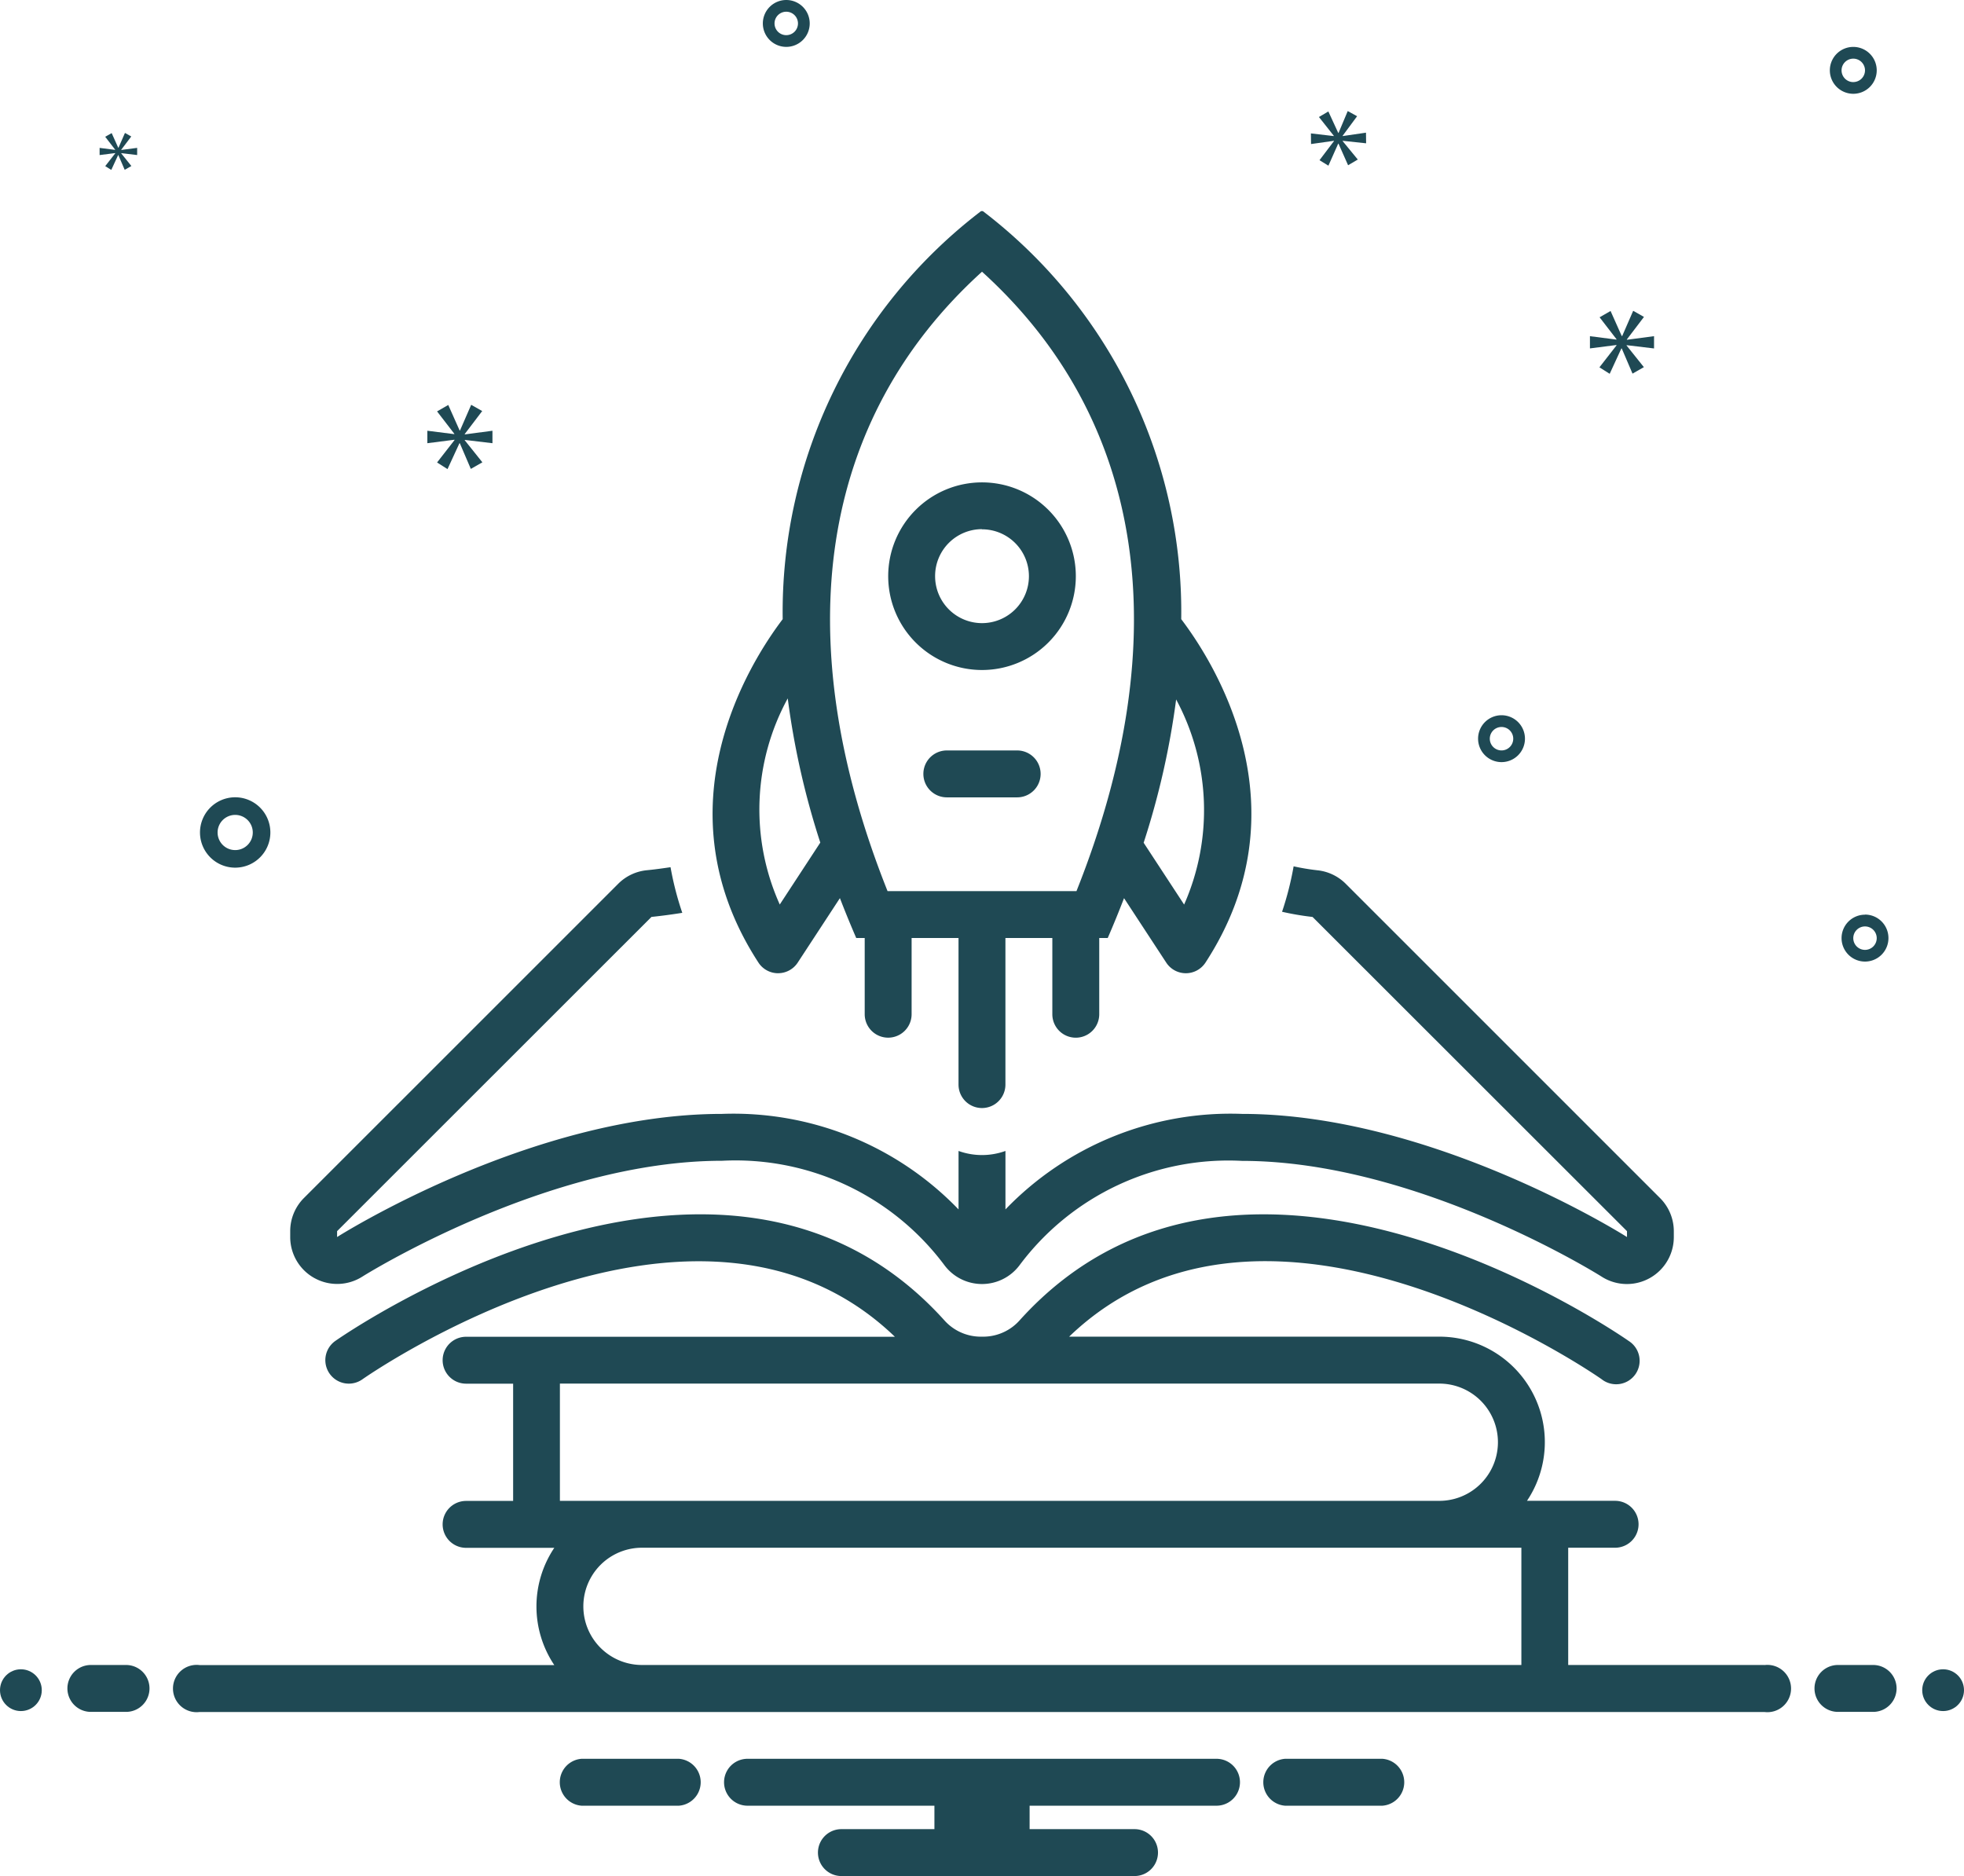
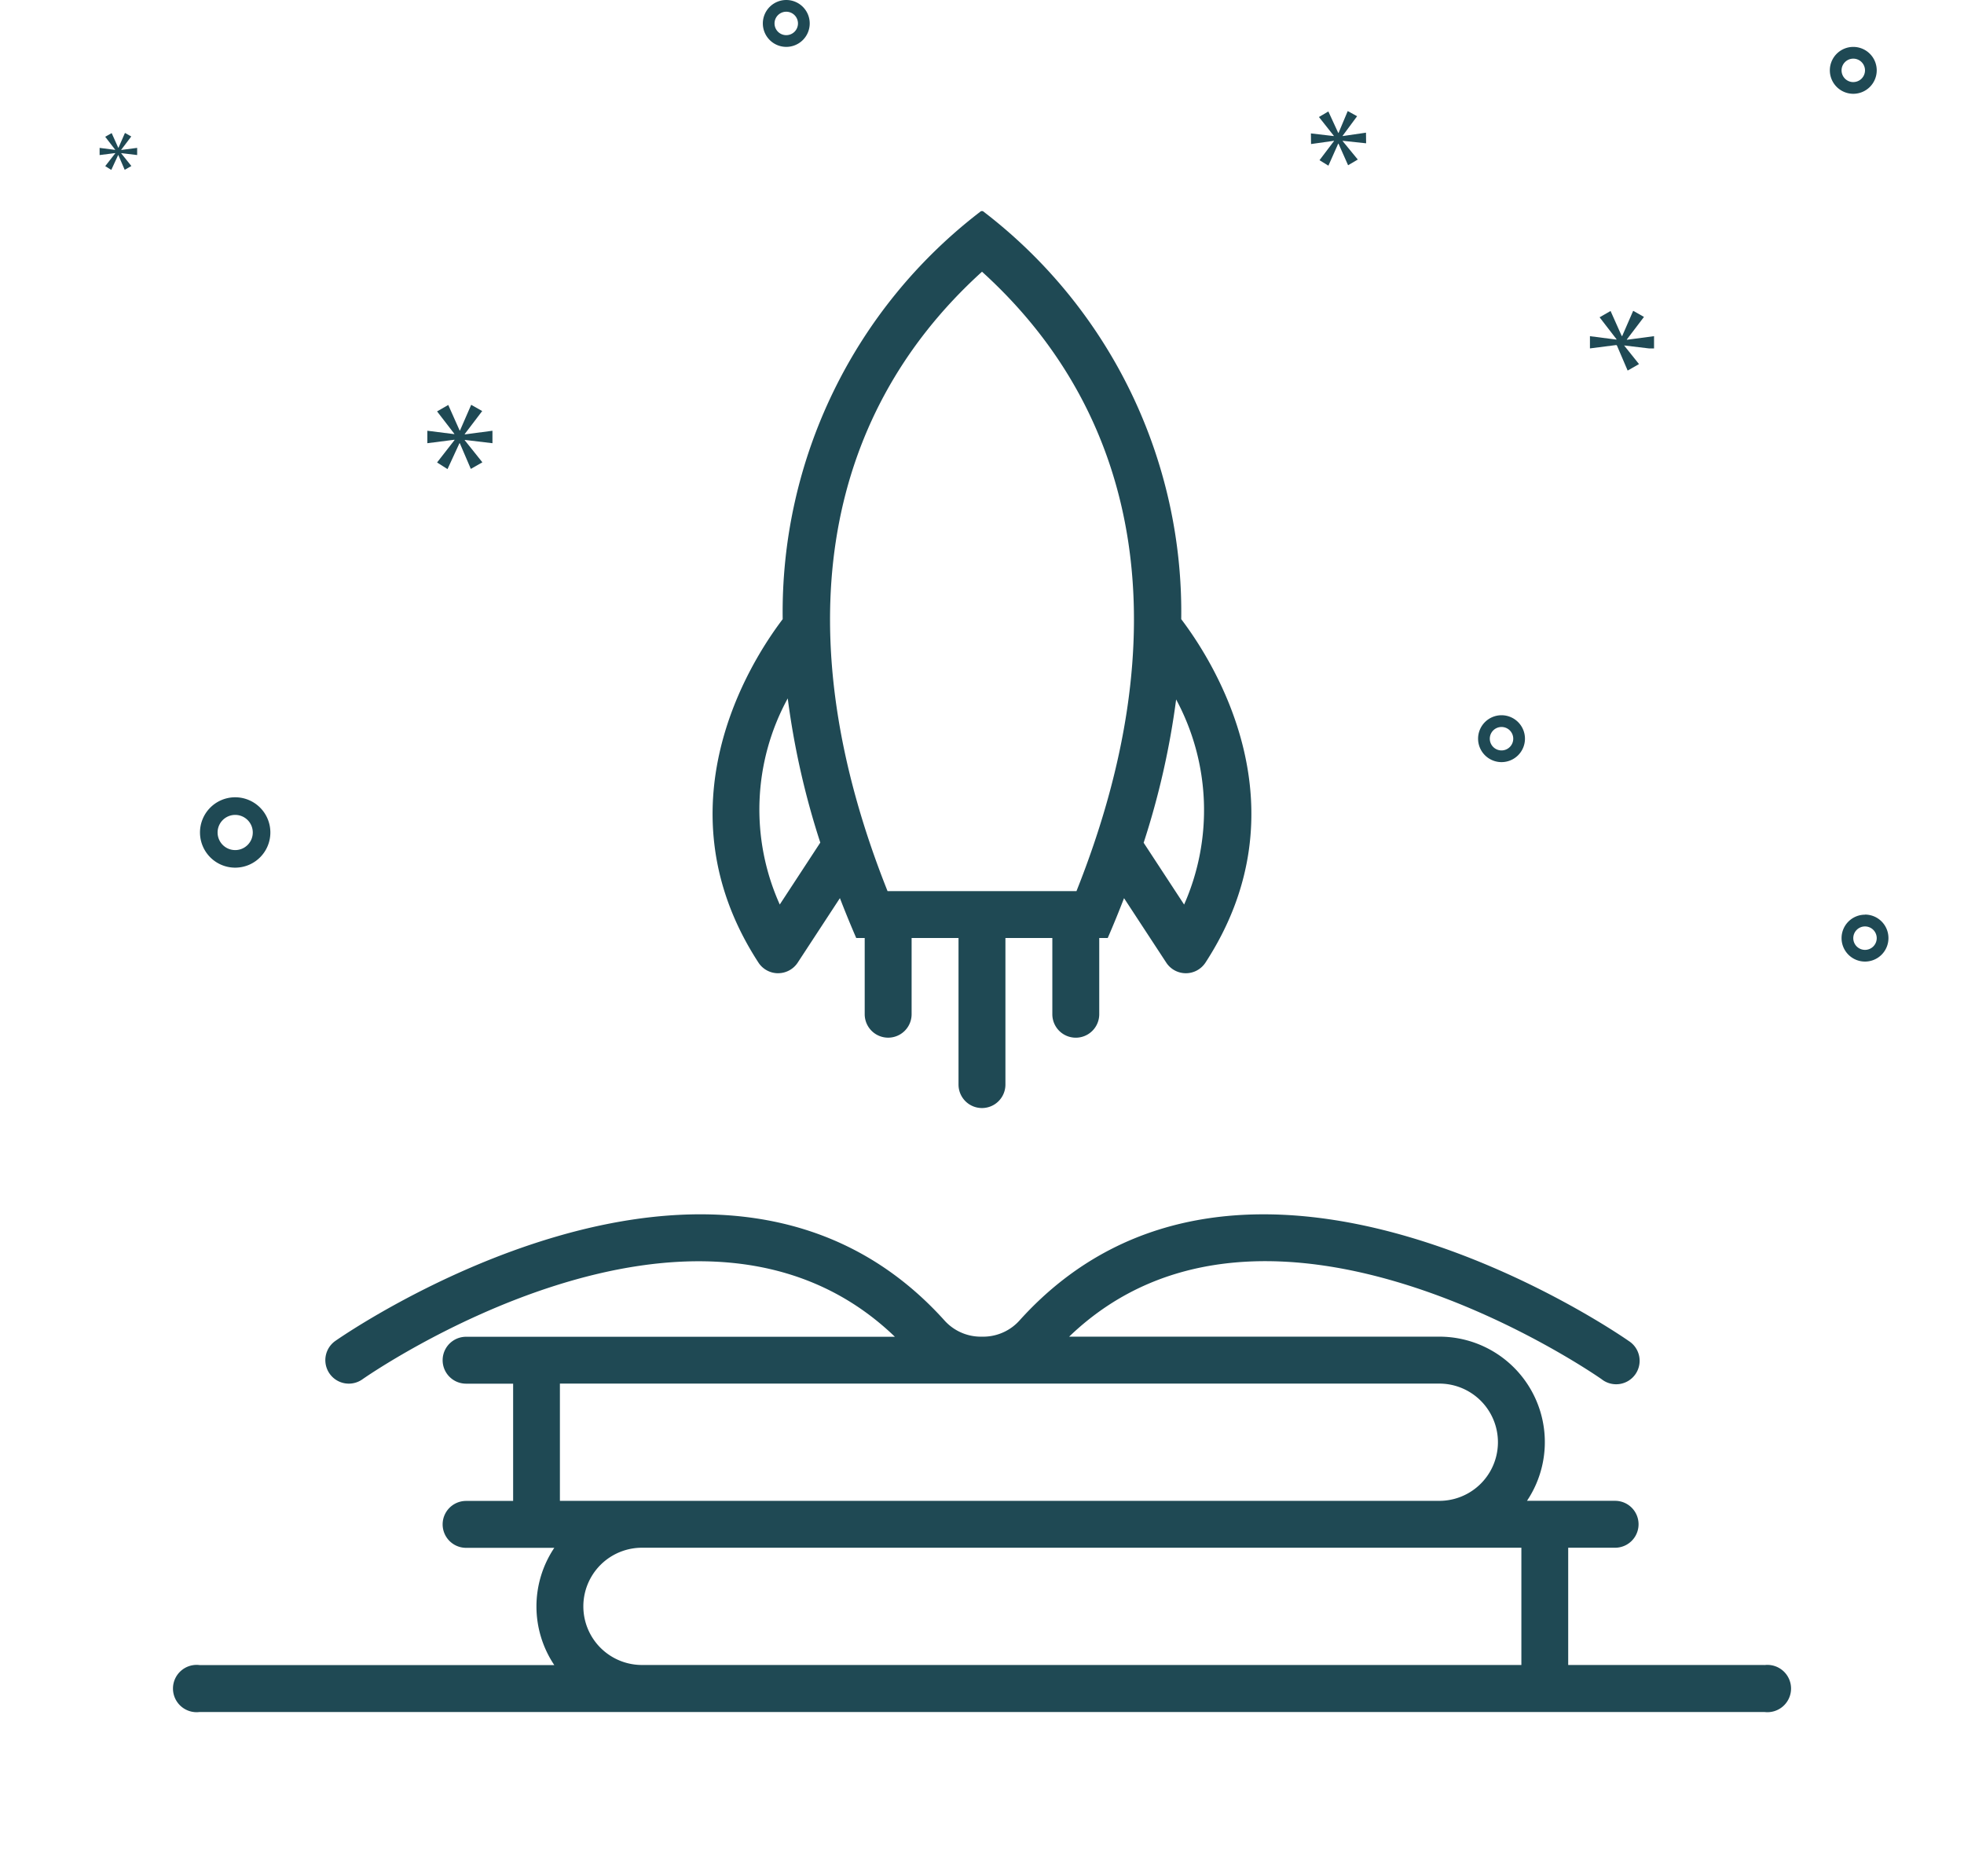
<svg xmlns="http://www.w3.org/2000/svg" width="73.901" height="70.592" viewBox="0 0 73.901 70.592">
  <g id="treatment-icon1" transform="translate(0)">
-     <path id="Path_12059" data-name="Path 12059" d="M66.1,111.466H62.434a.885.885,0,0,0,0,1.765H66.1a.885.885,0,0,0,0-1.765Zm-26.472,0H35.962a.885.885,0,0,0,0,1.765h3.665a.885.885,0,0,0,0-1.765Zm20.227,0H42.207a.882.882,0,0,0,0,1.765H49.24v.882h-3.5a.882.882,0,1,0,0,1.765h11.03a.882.882,0,0,0,0-1.765H52.822v-.882h7.033a.882.882,0,1,0,0-1.765ZM25.915,93.379a1.765,1.765,0,0,0,1.8-.057c.068-.043,6.955-4.359,13.529-4.358A9.807,9.807,0,0,1,49.622,92.9a1.765,1.765,0,0,0,2.817,0,9.805,9.805,0,0,1,8.38-3.932c6.6,0,13.463,4.314,13.531,4.358a1.765,1.765,0,0,0,2.712-1.489v-.221a1.765,1.765,0,0,0-.517-1.248L64.716,78.54a1.765,1.765,0,0,0-1.075-.508,8.417,8.417,0,0,1-.885-.148,11.583,11.583,0,0,1-.435,1.71,10.392,10.392,0,0,0,1.147.195L75.3,91.612v.221S68.01,87.2,60.82,87.2a11.755,11.755,0,0,0-8.907,3.594v-2.2a2.6,2.6,0,0,1-1.765,0v2.2A11.758,11.758,0,0,0,41.241,87.2c-7.19,0-14.477,4.633-14.477,4.633v-.221L38.593,79.788q.582-.061,1.16-.154a11.59,11.59,0,0,1-.442-1.717c-.309.046-.608.087-.89.114a1.765,1.765,0,0,0-1.077.508L25.517,90.364A1.765,1.765,0,0,0,25,91.612v.221a1.765,1.765,0,0,0,.915,1.547Z" transform="translate(-14.08 -45.286)" fill="#1f4954" />
    <path id="Path_12060" data-name="Path 12060" d="M63.487,50.678h0a.882.882,0,0,0,.739-.4l1.587-2.425q.292.756.614,1.5h.319v2.868a.882.882,0,0,0,1.765,0V49.354h1.765v5.515a.882.882,0,1,0,1.765,0V49.354h1.765v2.868a.882.882,0,0,0,1.765,0V49.354h.319c.221-.508.424-1.008.614-1.5l1.588,2.425a.882.882,0,0,0,.738.4h0a.882.882,0,0,0,.738-.4c3.792-5.821.342-11.27-.912-12.923a18.976,18.976,0,0,0-7.424-15.323.1.1,0,0,0-.148,0,18.976,18.976,0,0,0-7.424,15.323c-1.254,1.652-4.7,7.1-.912,12.923a.882.882,0,0,0,.739.4Zm14.978-10.3a8.791,8.791,0,0,1,.3,7.717l-1.523-2.326A29.949,29.949,0,0,0,78.465,40.373ZM71.16,24.282c6.114,5.541,7.367,13.742,3.554,23.308H67.606C63.792,38.023,65.045,29.822,71.16,24.282Zm-7.31,16.057a29.926,29.926,0,0,0,1.225,5.424l-1.525,2.33A8.718,8.718,0,0,1,63.849,40.339Z" transform="translate(-34.209 -14.058)" fill="#1f4954" />
-     <path id="Path_12061" data-name="Path 12061" d="M79.53,52.2A3.53,3.53,0,1,0,76,48.67,3.53,3.53,0,0,0,79.53,52.2Zm0-5.294a1.765,1.765,0,1,1-1.765,1.765A1.765,1.765,0,0,1,79.53,46.9Zm1.324,8.321H78.206a.882.882,0,1,0,0,1.765h2.647a.882.882,0,1,0,0-1.765Z" transform="translate(-42.579 -26.989)" fill="#1f4954" />
-     <ellipse id="Ellipse_29" data-name="Ellipse 29" cx="0.786" cy="0.786" rx="0.786" ry="0.786" transform="translate(0 62.812)" fill="#1f4954" />
-     <path id="Path_12062" data-name="Path 12062" d="M8.206,146H6.882a.882.882,0,0,0,0,1.765H8.206a.882.882,0,0,0,0-1.765Zm65.739,0H72.621a.882.882,0,0,0,0,1.765h1.324a.882.882,0,0,0,0-1.765Z" transform="translate(-3.463 -83.35)" fill="#1f4954" />
-     <ellipse id="Ellipse_30" data-name="Ellipse 30" cx="0.786" cy="0.786" rx="0.786" ry="0.786" transform="translate(72.329 62.812)" fill="#1f4954" />
    <path id="Path_12063" data-name="Path 12063" d="M74.88,66.65H67.5V62.238h1.765a.882.882,0,1,0,0-1.765H65.949a3.968,3.968,0,0,0-3.3-6.177H48.721c7.467-7.182,19.907,1.51,20.035,1.6A.883.883,0,1,0,69.78,54.46c-.144-.1-14.468-10.132-22.911-.79a1.839,1.839,0,0,1-1.35.626h-.153a1.838,1.838,0,0,1-1.35-.626c-8.444-9.342-22.767.688-22.911.79A.882.882,0,1,0,22.13,55.9c.128-.091,12.568-8.783,20.035-1.6H26.03a.882.882,0,1,0,0,1.765H27.8v4.412H26.03a.882.882,0,1,0,0,1.765h3.319a3.959,3.959,0,0,0,0,4.412H16.006a.89.89,0,1,0,0,1.765H74.88a.89.89,0,1,0,0-1.765ZM29.56,56.062H62.65a2.206,2.206,0,1,1,0,4.412H29.56ZM32.648,66.65a2.206,2.206,0,0,1,0-4.412h33.09V66.65ZM17.868,36.539a1.324,1.324,0,1,0-1.741-.687A1.324,1.324,0,0,0,17.868,36.539Zm-.79-1.821a.662.662,0,1,1-.344.87A.662.662,0,0,1,17.078,34.718Zm61.59,3.7a.882.882,0,1,0,.882.882A.882.882,0,0,0,78.668,38.414Zm0,1.324a.441.441,0,1,1,.441-.441.441.441,0,0,1-.441.441ZM64.991,30.913a.882.882,0,1,0,.882.882A.882.882,0,0,0,64.991,30.913Zm0,1.324a.441.441,0,1,1,.441-.441.441.441,0,0,1-.441.441ZM78.227,5.765a.882.882,0,1,0,.882.882A.882.882,0,0,0,78.227,5.765Zm0,1.324a.441.441,0,1,1,.441-.441A.441.441,0,0,1,78.227,7.088ZM38.96,4.882a.882.882,0,1,0-.882.882A.882.882,0,0,0,38.96,4.882Zm-1.324,0a.441.441,0,1,1,.441.441A.441.441,0,0,1,37.636,4.882Z" transform="translate(-8.492 -4)" fill="#1f4954" />
-     <path id="Path_12064" data-name="Path 12064" d="M22.486,25.622l.656-.863-.414-.235-.421.966h-.014l-.428-.96-.421.242.649.842v.014L21.078,25.5v.469l1.022-.131v.014l-.656.842.393.249.449-.973H22.3l.414.966.435-.248-.663-.829v-.014l1.042.124V25.5l-1.042.138ZM9.336,15.058l-.378.485.227.143.259-.56h.007l.239.556.251-.143-.382-.477v-.008l.6.072v-.27l-.6.079v-.008l.378-.5L9.7,14.294l-.243.556H9.447L9.2,14.3l-.243.139.374.485v.008l-.585-.075v.27l.589-.075v.008Zm57.9,7.344v-.46l-1.022.135v-.014l.643-.846-.406-.23-.413.948H66.02l-.42-.941-.413.237.637.826v.014l-1-.129v.46l1-.128v.014l-.643.826.386.244.44-.955h.013l.406.948.427-.244-.65-.813V22.28l1.022.122Zm-11.718-8,.545-.737-.353-.194-.345.822h-.012l-.372-.807-.354.209.558.705v.012l-.86-.1.005.4.863-.122V14.6l-.545.72.335.206.369-.829h.011l.361.813.365-.215-.57-.694v-.011l.883.094-.005-.4-.88.128Z" transform="translate(-4.998 -9.292)" fill="#1f4954" />
+     <path id="Path_12064" data-name="Path 12064" d="M22.486,25.622l.656-.863-.414-.235-.421.966h-.014l-.428-.96-.421.242.649.842v.014L21.078,25.5v.469l1.022-.131v.014l-.656.842.393.249.449-.973H22.3l.414.966.435-.248-.663-.829v-.014l1.042.124V25.5l-1.042.138ZM9.336,15.058l-.378.485.227.143.259-.56h.007l.239.556.251-.143-.382-.477v-.008l.6.072v-.27l-.6.079v-.008l.378-.5L9.7,14.294l-.243.556H9.447L9.2,14.3l-.243.139.374.485v.008l-.585-.075v.27l.589-.075v.008Zm57.9,7.344v-.46l-1.022.135v-.014l.643-.846-.406-.23-.413.948H66.02l-.42-.941-.413.237.637.826v.014l-1-.129v.46l1-.128v.014h.013l.406.948.427-.244-.65-.813V22.28l1.022.122Zm-11.718-8,.545-.737-.353-.194-.345.822h-.012l-.372-.807-.354.209.558.705v.012l-.86-.1.005.4.863-.122V14.6l-.545.72.335.206.369-.829h.011l.361.813.365-.215-.57-.694v-.011l.883.094-.005-.4-.88.128Z" transform="translate(-4.998 -9.292)" fill="#1f4954" />
  </g>
</svg>